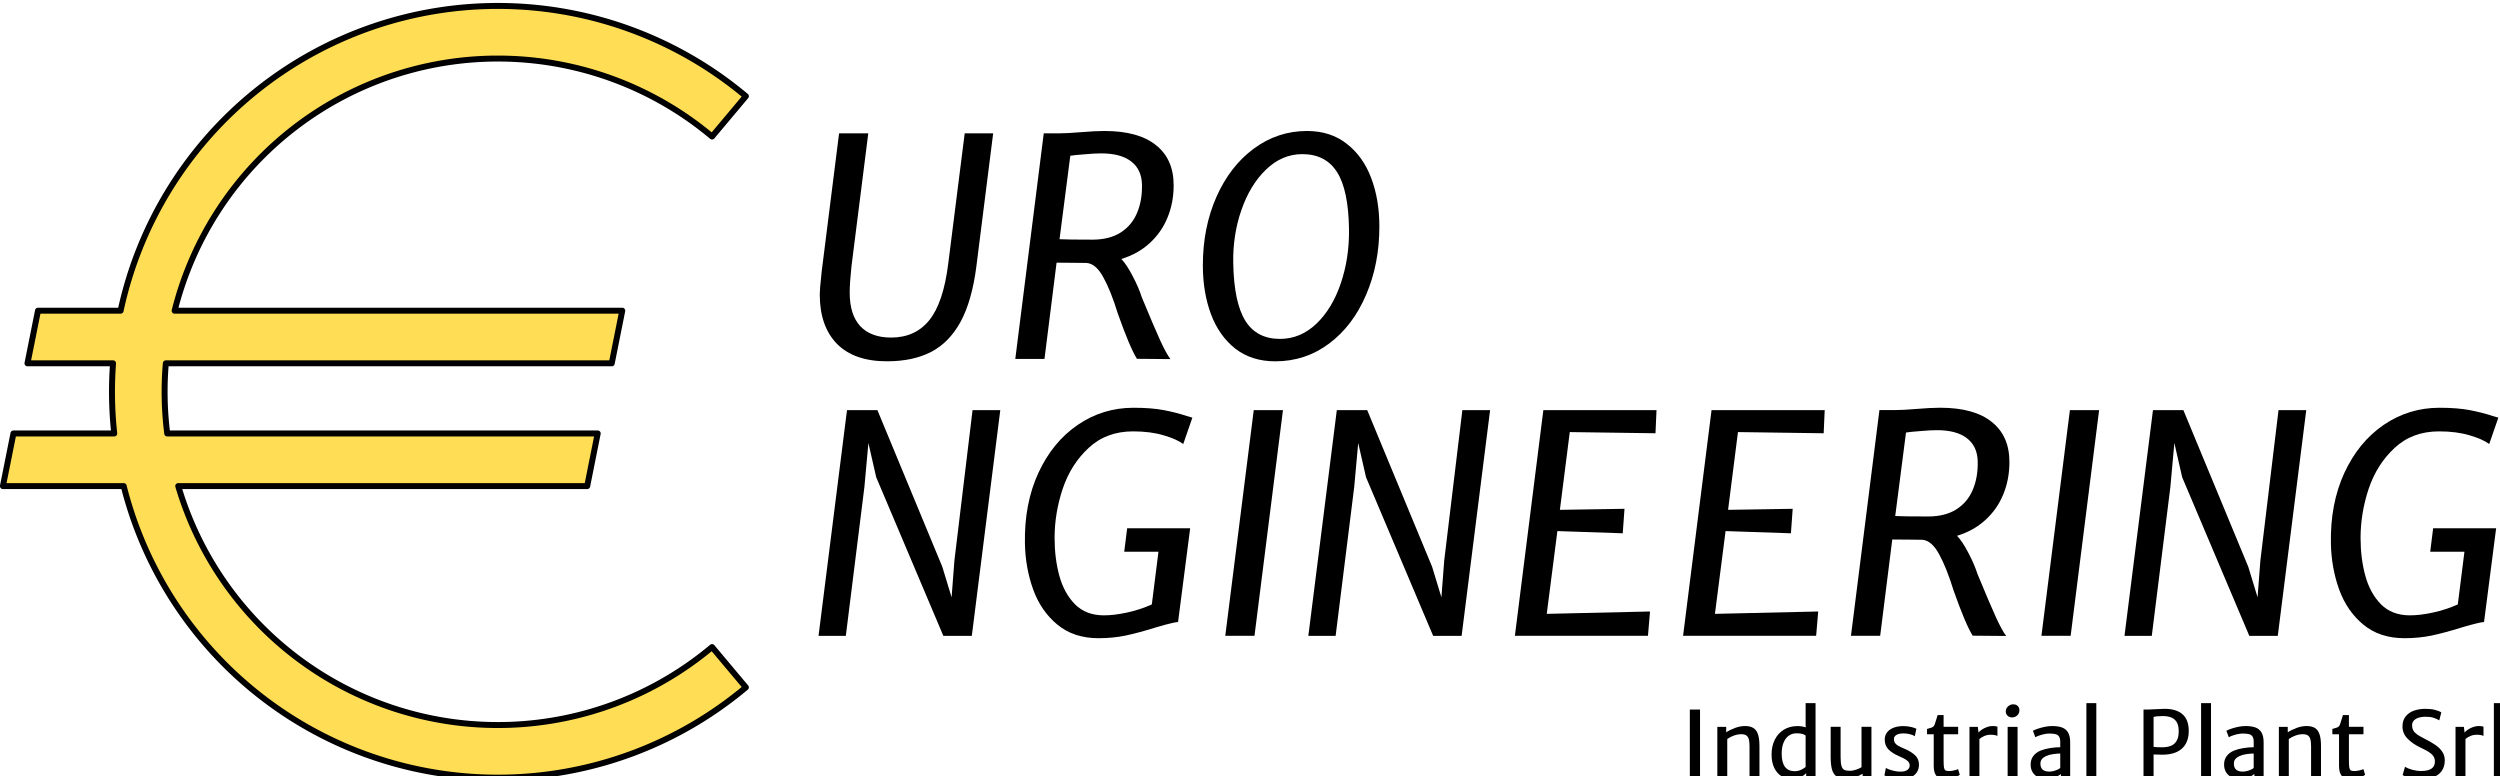
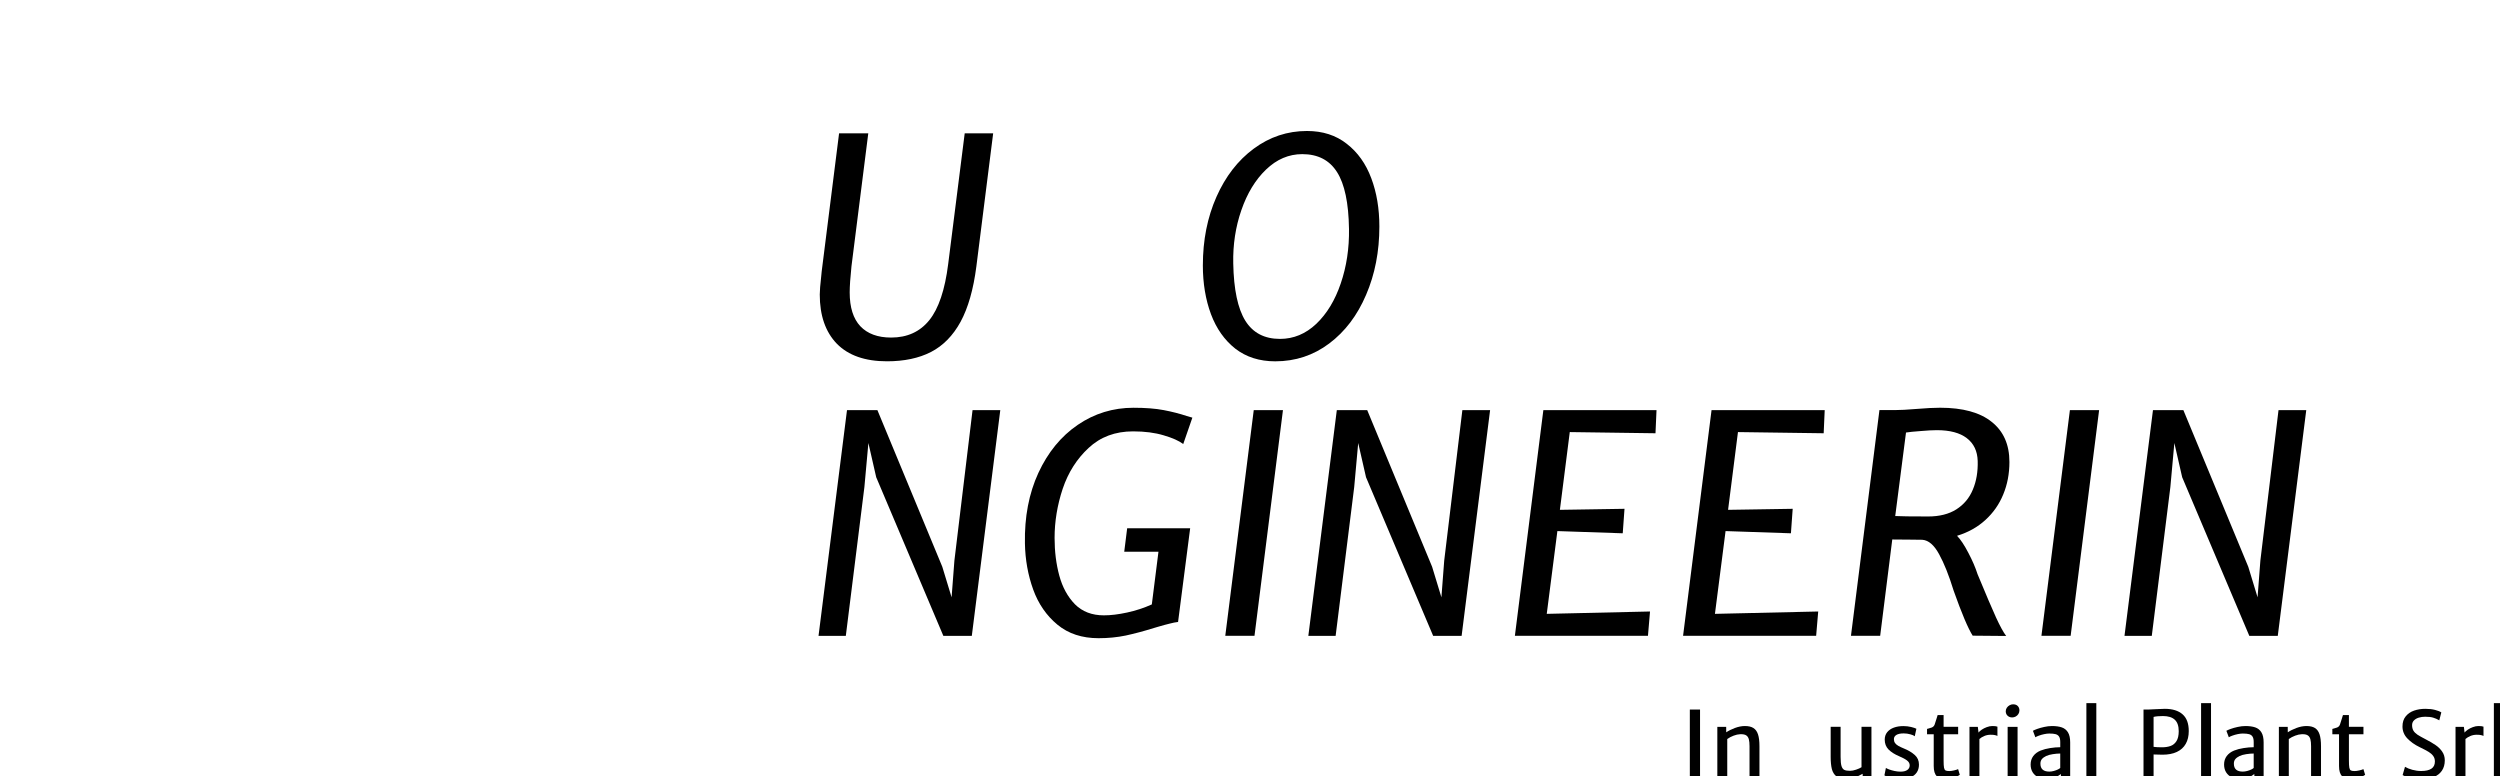
<svg xmlns="http://www.w3.org/2000/svg" xmlns:ns1="http://sodipodi.sourceforge.net/DTD/sodipodi-0.dtd" xmlns:ns2="http://www.inkscape.org/namespaces/inkscape" id="svg8" version="1.1" viewBox="0 0 210.139 65.266" height="65.266mm" width="210.139mm" ns1:docname="logo.svg" ns2:version="0.92.1 r15371">
  <ns1:namedview pagecolor="#ffffff" bordercolor="#666666" borderopacity="1" objecttolerance="10" gridtolerance="10" guidetolerance="10" ns2:pageopacity="0" ns2:pageshadow="2" ns2:window-width="1280" ns2:window-height="961" id="namedview51" showgrid="false" ns2:zoom="0.44571693" ns2:cx="117.78776" ns2:cy="123.33725" ns2:window-x="-4" ns2:window-y="-4" ns2:window-maximized="1" ns2:current-layer="layer1" />
  <defs id="defs2">
    <marker id="DistanceX" orient="auto" refX="0" refY="0" style="overflow:visible">
      <path d="M 3,-3 -3,3 M 0,-5 V 5" style="stroke:#000000;stroke-width:0.5" id="path58" />
    </marker>
    <pattern height="8" id="Hatch" patternUnits="userSpaceOnUse" width="8" x="0" y="0">
      <path d="M8 4 l-4,4" linecap="square" stroke="#000000" stroke-width="0.25" id="path61" />
      <path d="M6 2 l-4,4" linecap="square" stroke="#000000" stroke-width="0.25" id="path63" />
      <path d="M4 0 l-4,4" linecap="square" stroke="#000000" stroke-width="0.25" id="path65" />
    </pattern>
    <symbol id="*Model_Space" />
    <symbol id="*Paper_Space" />
  </defs>
  <g transform="translate(-36.518,-156.617)" id="layer1">
    <g style="fill:#ffdd55" transform="matrix(0.265,0,0,0.265,39.759,-0.927)" id="EURO_img">
-       <path id="Euro_Path" style="fill:#ffdd55;stroke:#000000;stroke-width:1.89;stroke-linejoin:round;stroke-miterlimit:4;stroke-dasharray:none;stroke-opacity:1" d="m 23.825,730.175 a 122.391,122.391 0 0 0 0.184,1.824 h -31.976 l -3.338,16.69 h 38.309 A 122.391,122.391 0 0 0 224.356,812.536 L 213.628,799.751 A 105.701,105.701 0 0 1 44.303,748.688 H 174.02 l 3.338,-16.69 H 40.813 a 105.701,105.701 0 0 1 -0.443,-22.253 H 181.809 l 3.338,-16.69 H 43.161 A 105.701,105.701 0 0 1 213.628,637.808 l 10.728,-12.785 A 122.391,122.391 0 0 0 26.027,693.056 h -26.205 l -3.338,16.69 h 27.143 a 122.391,122.391 0 0 0 0.382,22.253" ns2:connector-curvature="0" />
-     </g>
+       </g>
    <g id="URO" transform="matrix(0.53,0,0,0.53,-153.369,107.792)" aria-label="URO">
      <path id="01_U" d="m 491.351,113.27 h 4.63 l -2.666,21.094 q -0.281,2.689 -0.281,4.139 0,3.555 1.684,5.355 1.707,1.801 4.888,1.801 3.835,0 6.057,-2.76 2.222,-2.76 2.993,-8.91 l 2.619,-20.72 h 4.514 l -2.666,21.118 q -0.702,5.449 -2.502,8.77 -1.801,3.297 -4.701,4.794 -2.877,1.473 -6.969,1.473 -5.215,0 -7.951,-2.783 -2.713,-2.806 -2.713,-7.811 0,-0.865 0.234,-2.923 l 0.07,-0.725 z" ns2:connector-curvature="0" />
-       <path id="02_R" d="m 536.112,133.195 q 0.842,0.865 1.801,2.713 0.959,1.824 1.45,3.368 1.964,4.747 2.923,6.852 0.959,2.081 1.614,2.947 l -5.309,-0.047 q -1.099,-1.731 -3.017,-7.133 -1.123,-3.648 -2.315,-5.8 -1.169,-2.152 -2.643,-2.268 -0.514,0 -1.918,-0.023 -1.38,-0.023 -2.853,-0.023 l -1.918,15.271 h -4.63 l 4.514,-35.781 h 2.385 q 1.31,0 3.555,-0.187 2.245,-0.187 3.672,-0.187 5.402,0 8.185,2.245 2.806,2.222 2.806,6.361 0,2.783 -0.982,5.145 -0.959,2.339 -2.83,4.046 -1.871,1.707 -4.49,2.502 z m -4.584,-3.064 q 2.689,0 4.467,-1.123 1.801,-1.146 2.619,-3.134 0.842,-1.988 0.772,-4.537 -0.07,-2.362 -1.731,-3.625 -1.637,-1.263 -4.747,-1.263 -0.982,0 -2.572,0.14 -1.59,0.117 -2.315,0.234 l -1.707,13.237 q 1.193,0.07 5.215,0.07 z" ns2:connector-curvature="0" />
      <path id="03_O" d="m 549.045,134.201 q 0,-5.987 2.152,-10.851 2.152,-4.864 5.917,-7.647 3.789,-2.806 8.442,-2.806 3.742,0 6.314,2.035 2.596,2.011 3.882,5.449 1.286,3.414 1.286,7.671 0,5.94 -2.105,10.828 -2.081,4.888 -5.847,7.717 -3.765,2.83 -8.559,2.83 -3.742,0 -6.338,-2.011 -2.572,-2.035 -3.859,-5.472 -1.286,-3.461 -1.286,-7.741 z m 23.176,-5.8 q -0.093,-6.151 -1.894,-8.98 -1.801,-2.853 -5.519,-2.853 -3.204,0 -5.753,2.456 -2.526,2.432 -3.905,6.431 -1.38,3.976 -1.286,8.442 0.117,6.197 1.918,9.097 1.801,2.877 5.496,2.877 3.227,0 5.753,-2.385 2.526,-2.409 3.882,-6.408 1.38,-4.022 1.31,-8.676 z" ns2:connector-curvature="0" />
    </g>
    <g id="NGINEERING" transform="matrix(0.471,0,0,0.471,-124.42,139.859)" aria-label="NGINEERING">
      <path id="01_N" d="m 498.275,108.767 11.585,27.962 1.659,5.45 0.5,-6.556 3.239,-26.856 h 4.95 l -5.082,40.284 h -5.082 l -11.98,-28.304 -1.395,-6.108 -0.711,7.846 -3.317,26.566 h -4.871 l 5.082,-40.284 z" ns2:connector-curvature="0" />
      <path id="02_G" d="m 542.85,129.857 h 11.243 l -2.159,16.719 q -0.685,0.079 -1.474,0.29 -0.79,0.184 -2.133,0.579 l -0.711,0.211 q -2.712,0.843 -5.029,1.343 -2.291,0.474 -4.845,0.474 -4.423,0 -7.346,-2.422 -2.923,-2.422 -4.318,-6.266 -1.395,-3.87 -1.474,-8.241 -0.132,-7.056 2.396,-12.559 2.554,-5.529 7.03,-8.583 4.476,-3.054 9.952,-3.054 3.186,0 5.397,0.421 2.212,0.421 4.107,1.053 l 1.001,0.29 -1.632,4.713 q -1.132,-0.869 -3.475,-1.553 -2.343,-0.711 -5.476,-0.711 -4.766,0 -7.925,2.949 -3.16,2.923 -4.634,7.293 -1.448,4.371 -1.448,8.768 0,3.633 0.843,6.74 0.843,3.107 2.791,5.108 1.975,1.975 5.161,1.975 1.843,0 4.134,-0.5 2.317,-0.5 4.423,-1.448 l 1.185,-9.4 h -6.108 z" ns2:connector-curvature="0" />
      <path id="03_I" d="m 570.654,108.767 -5.082,40.284 h -5.213 l 5.082,-40.284 z" ns2:connector-curvature="0" />
      <path id="04_N" d="m 585.688,108.767 11.585,27.962 1.659,5.45 0.5,-6.556 3.239,-26.856 h 4.95 l -5.082,40.284 h -5.082 l -11.98,-28.304 -1.395,-6.108 -0.711,7.846 -3.317,26.566 h -4.871 l 5.082,-40.284 z" ns2:connector-curvature="0" />
      <path id="05_E" d="m 637.32,108.767 -0.184,4.134 -15.297,-0.211 -1.764,13.876 11.532,-0.184 -0.316,4.371 -11.664,-0.395 -1.896,14.771 18.43,-0.421 -0.369,4.344 h -23.749 l 5.082,-40.284 z" ns2:connector-curvature="0" />
      <path id="06_E" d="m 667.335,108.767 -0.184,4.134 -15.297,-0.211 -1.764,13.876 11.532,-0.184 -0.316,4.371 -11.664,-0.395 -1.896,14.771 18.43,-0.421 -0.369,4.344 h -23.749 l 5.082,-40.284 z" ns2:connector-curvature="0" />
      <path id="07_R" d="m 690.952,131.2 q 0.948,0.974 2.027,3.054 1.079,2.054 1.632,3.791 2.212,5.345 3.291,7.714 1.079,2.343 1.817,3.317 l -5.977,-0.053 q -1.237,-1.948 -3.396,-8.03 -1.264,-4.107 -2.607,-6.53 -1.316,-2.422 -2.975,-2.554 -0.579,0 -2.159,-0.026 -1.553,-0.026 -3.212,-0.026 l -2.159,17.193 h -5.213 l 5.082,-40.284 h 2.686 q 1.474,0 4.002,-0.211 2.528,-0.211 4.134,-0.211 6.082,0 9.215,2.528 3.16,2.501 3.16,7.162 0,3.133 -1.106,5.792 -1.079,2.633 -3.186,4.555 -2.106,1.922 -5.055,2.817 z m -5.161,-3.449 q 3.028,0 5.029,-1.264 2.027,-1.29 2.949,-3.528 0.948,-2.238 0.869,-5.108 -0.079,-2.659 -1.948,-4.081 -1.843,-1.422 -5.345,-1.422 -1.106,0 -2.896,0.158 -1.79,0.132 -2.607,0.263 l -1.922,14.902 q 1.343,0.079 5.871,0.079 z" ns2:connector-curvature="0" />
      <path id="08_I" d="m 716.307,108.767 -5.082,40.284 h -5.213 l 5.082,-40.284 z" ns2:connector-curvature="0" />
      <path id="09_N" d="m 731.341,108.767 11.585,27.962 1.659,5.45 0.5,-6.556 3.239,-26.856 h 4.95 l -5.082,40.284 h -5.082 l -11.98,-28.304 -1.395,-6.108 -0.711,7.846 -3.317,26.566 h -4.871 l 5.082,-40.284 z" ns2:connector-curvature="0" />
-       <path id="10_G" d="m 775.917,129.857 h 11.243 l -2.159,16.719 q -0.685,0.079 -1.474,0.29 -0.79,0.184 -2.133,0.579 l -0.711,0.211 q -2.712,0.843 -5.029,1.343 -2.291,0.474 -4.845,0.474 -4.423,0 -7.346,-2.422 -2.923,-2.422 -4.318,-6.266 -1.395,-3.87 -1.474,-8.241 -0.132,-7.056 2.396,-12.559 2.554,-5.529 7.03,-8.583 4.476,-3.054 9.952,-3.054 3.186,0 5.398,0.421 2.212,0.421 4.107,1.053 l 1.001,0.29 -1.632,4.713 q -1.132,-0.869 -3.475,-1.553 -2.343,-0.711 -5.476,-0.711 -4.766,0 -7.925,2.949 -3.16,2.923 -4.634,7.293 -1.448,4.371 -1.448,8.768 0,3.633 0.843,6.74 0.843,3.107 2.791,5.108 1.975,1.975 5.161,1.975 1.843,0 4.134,-0.5 2.317,-0.5 4.423,-1.448 l 1.185,-9.4 h -6.108 z" ns2:connector-curvature="0" />
    </g>
    <g id="industrial" style="font-style:normal;font-weight:normal;font-size:40px;line-height:1.25;font-family:sans-serif;letter-spacing:0px;word-spacing:0px;fill:#000000;fill-opacity:1;stroke:none" transform="matrix(0.265,0,0,0.265,43.392,61.461)" aria-label="Industrial Plant Srl">
      <path id="01" d="m 513.298,584.141 v 21.799 h -3.237 V 584.141 Z" ns2:connector-curvature="0" />
      <path id="02" d="m 521.591,589.641 0.014,1.719 q 1.117,-0.759 2.764,-1.375 1.661,-0.616 3.165,-0.616 1.69,0 2.693,0.63 1.003,0.63 1.461,2.02 0.458,1.389 0.458,3.753 v 10.169 h -3.151 v -10.184 q 0,-1.375 -0.215,-2.177 -0.215,-0.816 -0.788,-1.217 -0.573,-0.401 -1.661,-0.401 -0.258,0 -0.387,0.014 -0.859,0.029 -1.977,0.444 -1.103,0.401 -2.034,1.074 v 12.447 H 518.783 V 589.641 Z" ns2:connector-curvature="0" />
-       <path id="03" d="m 549.936,582.107 v 24.062 h -1.361 q -0.559,0 -0.902,-0.086 -0.329,-0.086 -0.53,-0.358 -0.186,-0.272 -0.186,-0.816 v -0.587 q -0.773,0.788 -1.833,1.318 -1.06,0.53 -2.707,0.53 -1.776,0 -3.237,-0.859 -1.447,-0.874 -2.32,-2.621 -0.874,-1.762 -0.874,-4.311 0,-2.621 1.017,-4.669 1.017,-2.048 2.865,-3.18 1.862,-1.146 4.297,-1.146 1.375,0 2.664,0.401 l -0.043,-0.874 v -6.803 z m -10.742,15.999 q 0,2.822 1.046,4.211 1.06,1.375 3.051,1.375 1.046,0 1.934,-0.387 0.902,-0.401 1.561,-0.931 V 592.391 q -0.43,-0.372 -1.146,-0.544 -0.716,-0.172 -1.79,-0.172 -1.332,0 -2.392,0.745 -1.06,0.745 -1.661,2.206 -0.602,1.447 -0.602,3.48 z" ns2:connector-curvature="0" />
      <path id="04" d="m 567.667,589.612 v 16.557 h -1.217 q -0.559,0 -0.888,-0.086 -0.329,-0.086 -0.516,-0.358 -0.172,-0.272 -0.172,-0.816 v -0.401 q -1.117,0.673 -2.578,1.174 -1.447,0.487 -2.707,0.487 -1.991,0 -3.051,-0.845 -1.06,-0.845 -1.432,-2.335 -0.372,-1.504 -0.372,-3.839 v -9.539 h 3.151 v 9.525 q 0,1.991 0.286,2.936 0.301,0.931 0.902,1.217 0.616,0.286 1.805,0.286 0.859,0 1.934,-0.372 1.089,-0.372 1.704,-0.773 v -12.819 z" ns2:connector-curvature="0" />
      <path id="05" d="m 572.251,602.661 q 0.272,0.186 1.003,0.473 0.73,0.272 1.704,0.487 0.974,0.215 1.934,0.215 1.404,0 2.148,-0.53 0.759,-0.53 0.759,-1.475 0,-0.902 -0.859,-1.547 -0.845,-0.645 -2.507,-1.346 -2.163,-0.917 -3.366,-2.148 -1.189,-1.232 -1.189,-3.108 0,-1.389 0.773,-2.349 0.788,-0.974 2.12,-1.461 1.332,-0.487 3.008,-0.487 1.318,0 2.478,0.286 1.16,0.286 1.661,0.559 l -0.516,2.378 q -0.401,-0.344 -1.418,-0.616 -1.017,-0.286 -2.105,-0.286 -1.504,0 -2.306,0.487 -0.788,0.487 -0.788,1.332 0,0.716 0.358,1.232 0.372,0.516 1.046,0.902 0.673,0.387 1.762,0.831 2.091,0.845 3.438,2.048 1.346,1.189 1.346,3.065 0,1.461 -0.702,2.492 -0.688,1.017 -1.991,1.547 -1.289,0.53 -3.065,0.53 -1.59,0 -3.094,-0.358 -1.49,-0.358 -2.105,-0.802 z" ns2:connector-curvature="0" />
      <path id="06" d="m 587.419,591.99 h -2.12 v -1.704 l 0.516,-0.143 q 0.659,-0.186 0.974,-0.301 0.315,-0.129 0.544,-0.344 0.243,-0.229 0.387,-0.616 0.215,-0.544 0.63,-1.962 l 0.315,-1.031 h 1.891 v 3.724 h 4.612 v 2.378 h -4.612 v 8.264 q 0,1.633 0.129,2.32 0.129,0.673 0.473,0.874 0.358,0.201 1.203,0.201 0.616,0 1.49,-0.201 0.888,-0.201 1.303,-0.415 l 0.544,1.805 q -0.702,0.516 -2.02,0.931 -1.303,0.401 -2.492,0.401 -1.79,0 -2.779,-0.888 -0.988,-0.902 -0.988,-3.251 z" ns2:connector-curvature="0" />
      <path id="07" d="m 606.038,589.369 q 1.146,0 1.59,0.201 v 2.951 q -0.301,-0.172 -0.788,-0.272 -0.473,-0.115 -1.361,-0.115 -1.089,0 -2.02,0.401 -0.917,0.387 -1.547,0.945 v 12.461 h -3.151 V 589.641 h 2.65 l 0.215,1.805 q 0.315,-0.43 1.017,-0.917 0.716,-0.487 1.618,-0.816 0.917,-0.344 1.776,-0.344 z" ns2:connector-curvature="0" />
      <path id="08" d="m 614.016,589.641 v 16.299 h -3.151 V 589.641 Z m -3.753,-4.927 q 0,-0.602 0.329,-1.117 0.344,-0.516 0.888,-0.816 0.544,-0.301 1.103,-0.301 0.974,0 1.49,0.544 0.53,0.544 0.53,1.389 0,0.63 -0.329,1.146 -0.329,0.516 -0.859,0.802 -0.53,0.286 -1.132,0.286 -0.544,0 -1.003,-0.229 -0.458,-0.243 -0.745,-0.688 -0.272,-0.444 -0.272,-1.017 z" ns2:connector-curvature="0" />
      <path id="09" d="m 624.887,589.369 q 1.891,0 3.151,0.43 1.26,0.43 1.962,1.576 0.702,1.132 0.702,3.194 v 11.602 h -1.289 q -0.645,0 -0.974,-0.086 -0.329,-0.086 -0.516,-0.401 -0.186,-0.315 -0.186,-1.003 v -0.115 q -0.716,0.659 -1.977,1.132 -1.246,0.473 -2.607,0.473 -1.447,0 -2.592,-0.559 -1.132,-0.559 -1.776,-1.59 -0.63,-1.046 -0.63,-2.449 0,-1.547 0.831,-2.678 0.845,-1.132 2.349,-1.747 1.332,-0.53 3.008,-0.788 1.69,-0.272 3.208,-0.272 v -1.647 q 0,-1.146 -0.372,-1.719 -0.358,-0.573 -1.089,-0.773 -0.73,-0.201 -2.02,-0.201 -0.688,0 -1.59,0.186 -0.888,0.186 -1.676,0.473 -0.773,0.272 -1.146,0.53 l -0.773,-2.062 q 0.372,-0.229 1.346,-0.587 0.988,-0.358 2.234,-0.63 1.26,-0.286 2.421,-0.286 z m -0.802,14.452 q 0.673,0 1.418,-0.201 0.745,-0.201 1.303,-0.473 0.573,-0.286 0.745,-0.487 v -4.569 q -1.046,0 -2.363,0.201 -1.303,0.201 -2.105,0.587 -0.874,0.415 -1.346,0.974 -0.473,0.559 -0.473,1.447 0,2.521 2.822,2.521 z" ns2:connector-curvature="0" />
      <path id="10" d="m 638.995,582.107 v 23.833 h -3.151 v -23.833 z" ns2:connector-curvature="0" />
      <path id="11" d="m 655.467,584.141 q 0.759,0 2.421,-0.115 1.776,-0.115 2.822,-0.115 3.652,0 5.629,1.733 1.977,1.719 1.977,5.328 0,2.378 -0.96,4.053 -0.945,1.676 -2.822,2.564 -1.862,0.874 -4.555,0.874 -1.189,0 -2.277,-0.057 l -0.544,-0.014 v 7.548 H 653.963 V 584.141 Z m 4.326,11.974 q 1.576,0 2.736,-0.415 1.174,-0.415 1.891,-1.547 0.716,-1.132 0.716,-3.151 0,-2.478 -1.26,-3.638 -1.246,-1.16 -3.738,-1.16 -1.891,0 -2.979,0.272 v 9.496 q 1.06,0.143 2.635,0.143 z" ns2:connector-curvature="0" />
      <path id="12" d="m 675.376,582.107 v 23.833 h -3.151 v -23.833 z" ns2:connector-curvature="0" />
      <path id="13" d="m 686.247,589.369 q 1.891,0 3.151,0.43 1.26,0.43 1.962,1.576 0.702,1.132 0.702,3.194 v 11.602 h -1.289 q -0.645,0 -0.974,-0.086 -0.329,-0.086 -0.516,-0.401 -0.186,-0.315 -0.186,-1.003 v -0.115 q -0.716,0.659 -1.977,1.132 -1.246,0.473 -2.607,0.473 -1.447,0 -2.592,-0.559 -1.132,-0.559 -1.776,-1.59 -0.63,-1.046 -0.63,-2.449 0,-1.547 0.831,-2.678 0.845,-1.132 2.349,-1.747 1.332,-0.53 3.008,-0.788 1.69,-0.272 3.208,-0.272 v -1.647 q 0,-1.146 -0.372,-1.719 -0.358,-0.573 -1.089,-0.773 -0.73,-0.201 -2.02,-0.201 -0.688,0 -1.59,0.186 -0.888,0.186 -1.676,0.473 -0.773,0.272 -1.146,0.53 l -0.773,-2.062 q 0.372,-0.229 1.346,-0.587 0.988,-0.358 2.234,-0.63 1.26,-0.286 2.421,-0.286 z m -0.802,14.452 q 0.673,0 1.418,-0.201 0.745,-0.201 1.303,-0.473 0.573,-0.286 0.745,-0.487 v -4.569 q -1.046,0 -2.363,0.201 -1.303,0.201 -2.105,0.587 -0.874,0.415 -1.346,0.974 -0.473,0.559 -0.473,1.447 0,2.521 2.822,2.521 z" ns2:connector-curvature="0" />
      <path id="14" d="m 699.71,589.641 0.014,1.719 q 1.117,-0.759 2.764,-1.375 1.661,-0.616 3.165,-0.616 1.69,0 2.693,0.63 1.003,0.63 1.461,2.02 0.458,1.389 0.458,3.753 v 10.169 h -3.151 v -10.184 q 0,-1.375 -0.215,-2.177 -0.215,-0.816 -0.788,-1.217 -0.573,-0.401 -1.661,-0.401 -0.258,0 -0.387,0.014 -0.859,0.029 -1.977,0.444 -1.103,0.401 -2.034,1.074 v 12.447 h -3.151 V 589.641 Z" ns2:connector-curvature="0" />
      <path id="15" d="m 715.981,591.99 h -2.12 v -1.704 l 0.516,-0.143 q 0.659,-0.186 0.974,-0.301 0.315,-0.129 0.544,-0.344 0.243,-0.229 0.387,-0.616 0.215,-0.544 0.63,-1.962 l 0.315,-1.031 h 1.891 v 3.724 h 4.612 v 2.378 h -4.612 v 8.264 q 0,1.633 0.129,2.32 0.129,0.673 0.473,0.874 0.358,0.201 1.203,0.201 0.616,0 1.49,-0.201 0.888,-0.201 1.303,-0.415 l 0.544,1.805 q -0.702,0.516 -2.02,0.931 -1.303,0.401 -2.492,0.401 -1.79,0 -2.779,-0.888 -0.988,-0.902 -0.988,-3.251 z" ns2:connector-curvature="0" />
      <path id="16" d="m 736.907,602.302 q 0.874,0.544 2.306,0.945 1.432,0.387 2.836,0.387 2.12,0 3.223,-0.73 1.117,-0.73 1.117,-2.292 0,-1.031 -0.544,-1.762 -0.53,-0.73 -1.475,-1.303 -0.945,-0.573 -2.807,-1.475 -2.392,-1.16 -3.924,-2.779 -1.533,-1.618 -1.533,-3.781 0,-1.977 1.031,-3.223 1.031,-1.26 2.664,-1.819 1.633,-0.559 3.552,-0.559 1.79,0 3.079,0.344 1.289,0.329 1.991,0.788 l -0.645,2.521 q -0.931,-0.559 -1.905,-0.845 -0.974,-0.301 -2.564,-0.301 -1.089,0 -2.034,0.286 -0.945,0.286 -1.533,0.888 -0.587,0.602 -0.587,1.49 0,1.046 0.415,1.747 0.415,0.688 1.275,1.275 0.874,0.573 2.65,1.49 1.833,0.945 3.065,1.79 1.246,0.831 2.105,2.048 0.859,1.217 0.859,2.807 0,1.962 -0.917,3.294 -0.902,1.332 -2.535,1.991 -1.633,0.645 -3.81,0.645 -1.346,0 -2.607,-0.201 -1.246,-0.201 -2.177,-0.487 -0.917,-0.286 -1.332,-0.559 z" ns2:connector-curvature="0" />
      <path id="17" d="m 760.21,589.369 q 1.146,0 1.59,0.201 v 2.951 q -0.301,-0.172 -0.788,-0.272 -0.473,-0.115 -1.361,-0.115 -1.089,0 -2.02,0.401 -0.917,0.387 -1.547,0.945 v 12.461 h -3.151 V 589.641 h 2.65 l 0.215,1.805 q 0.315,-0.43 1.017,-0.917 0.716,-0.487 1.618,-0.816 0.917,-0.344 1.776,-0.344 z" ns2:connector-curvature="0" />
      <path id="18" d="m 768.245,582.107 v 23.833 h -3.151 v -23.833 z" ns2:connector-curvature="0" />
    </g>
  </g>
</svg>